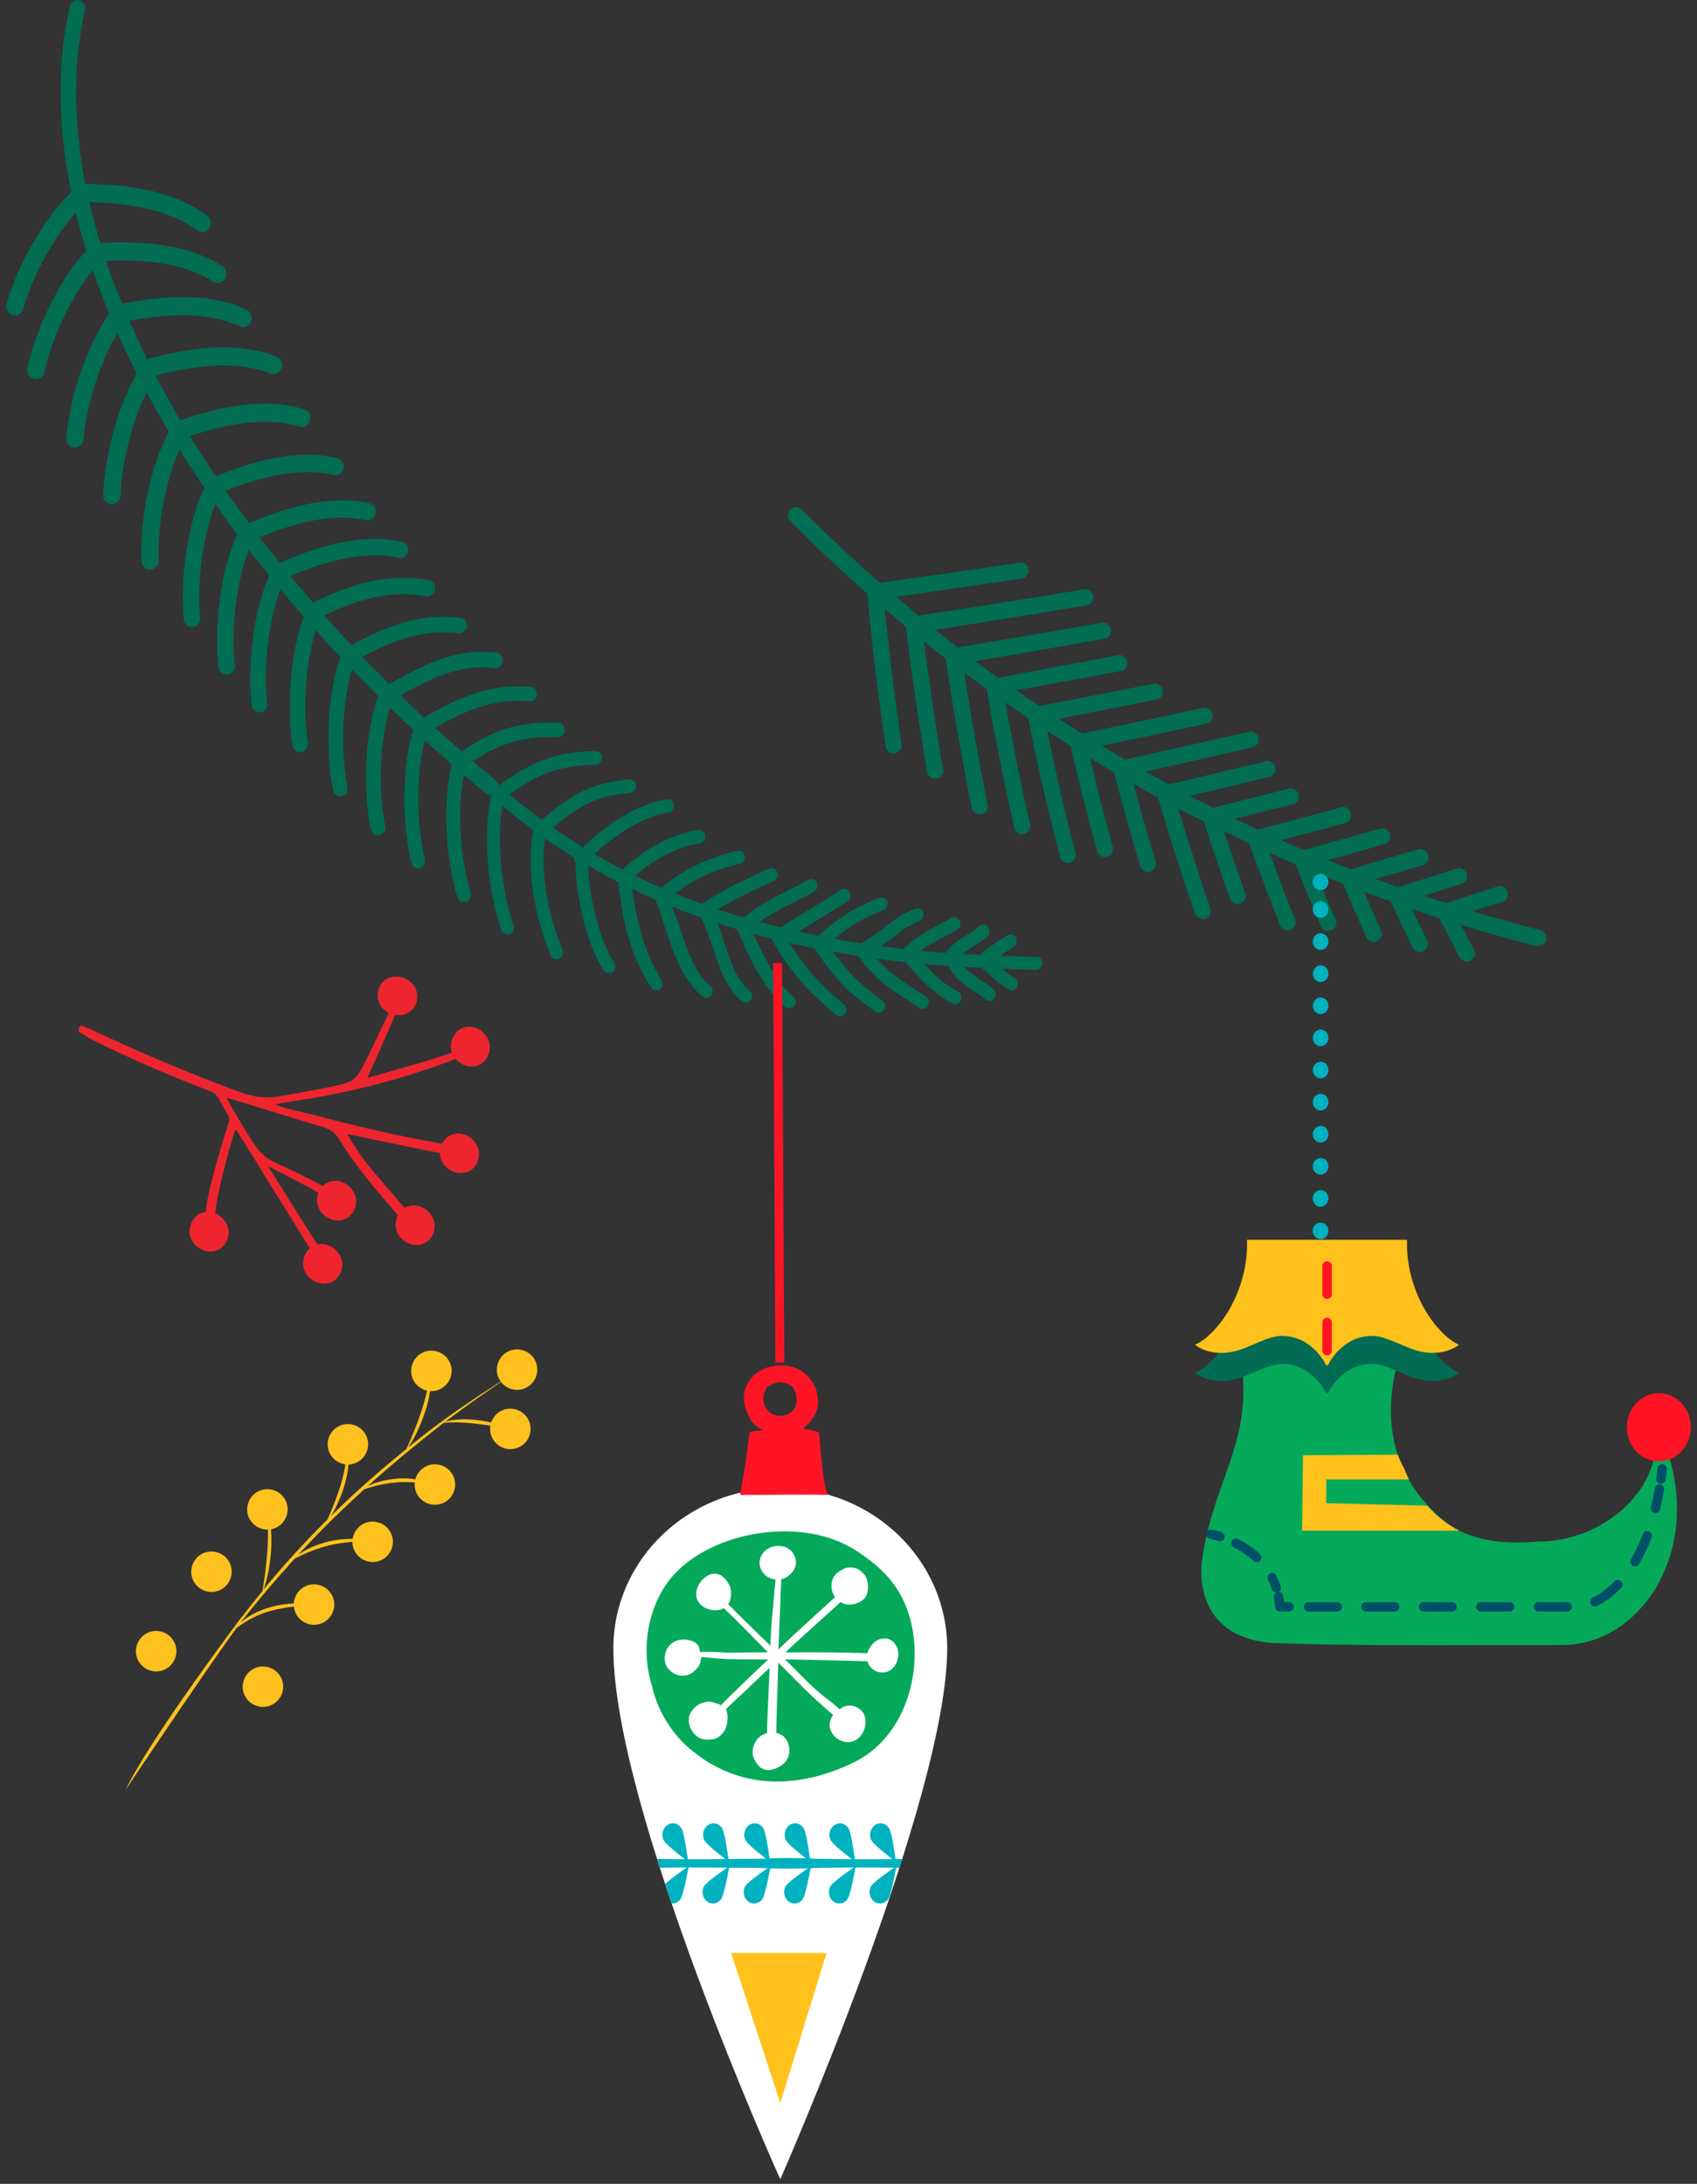
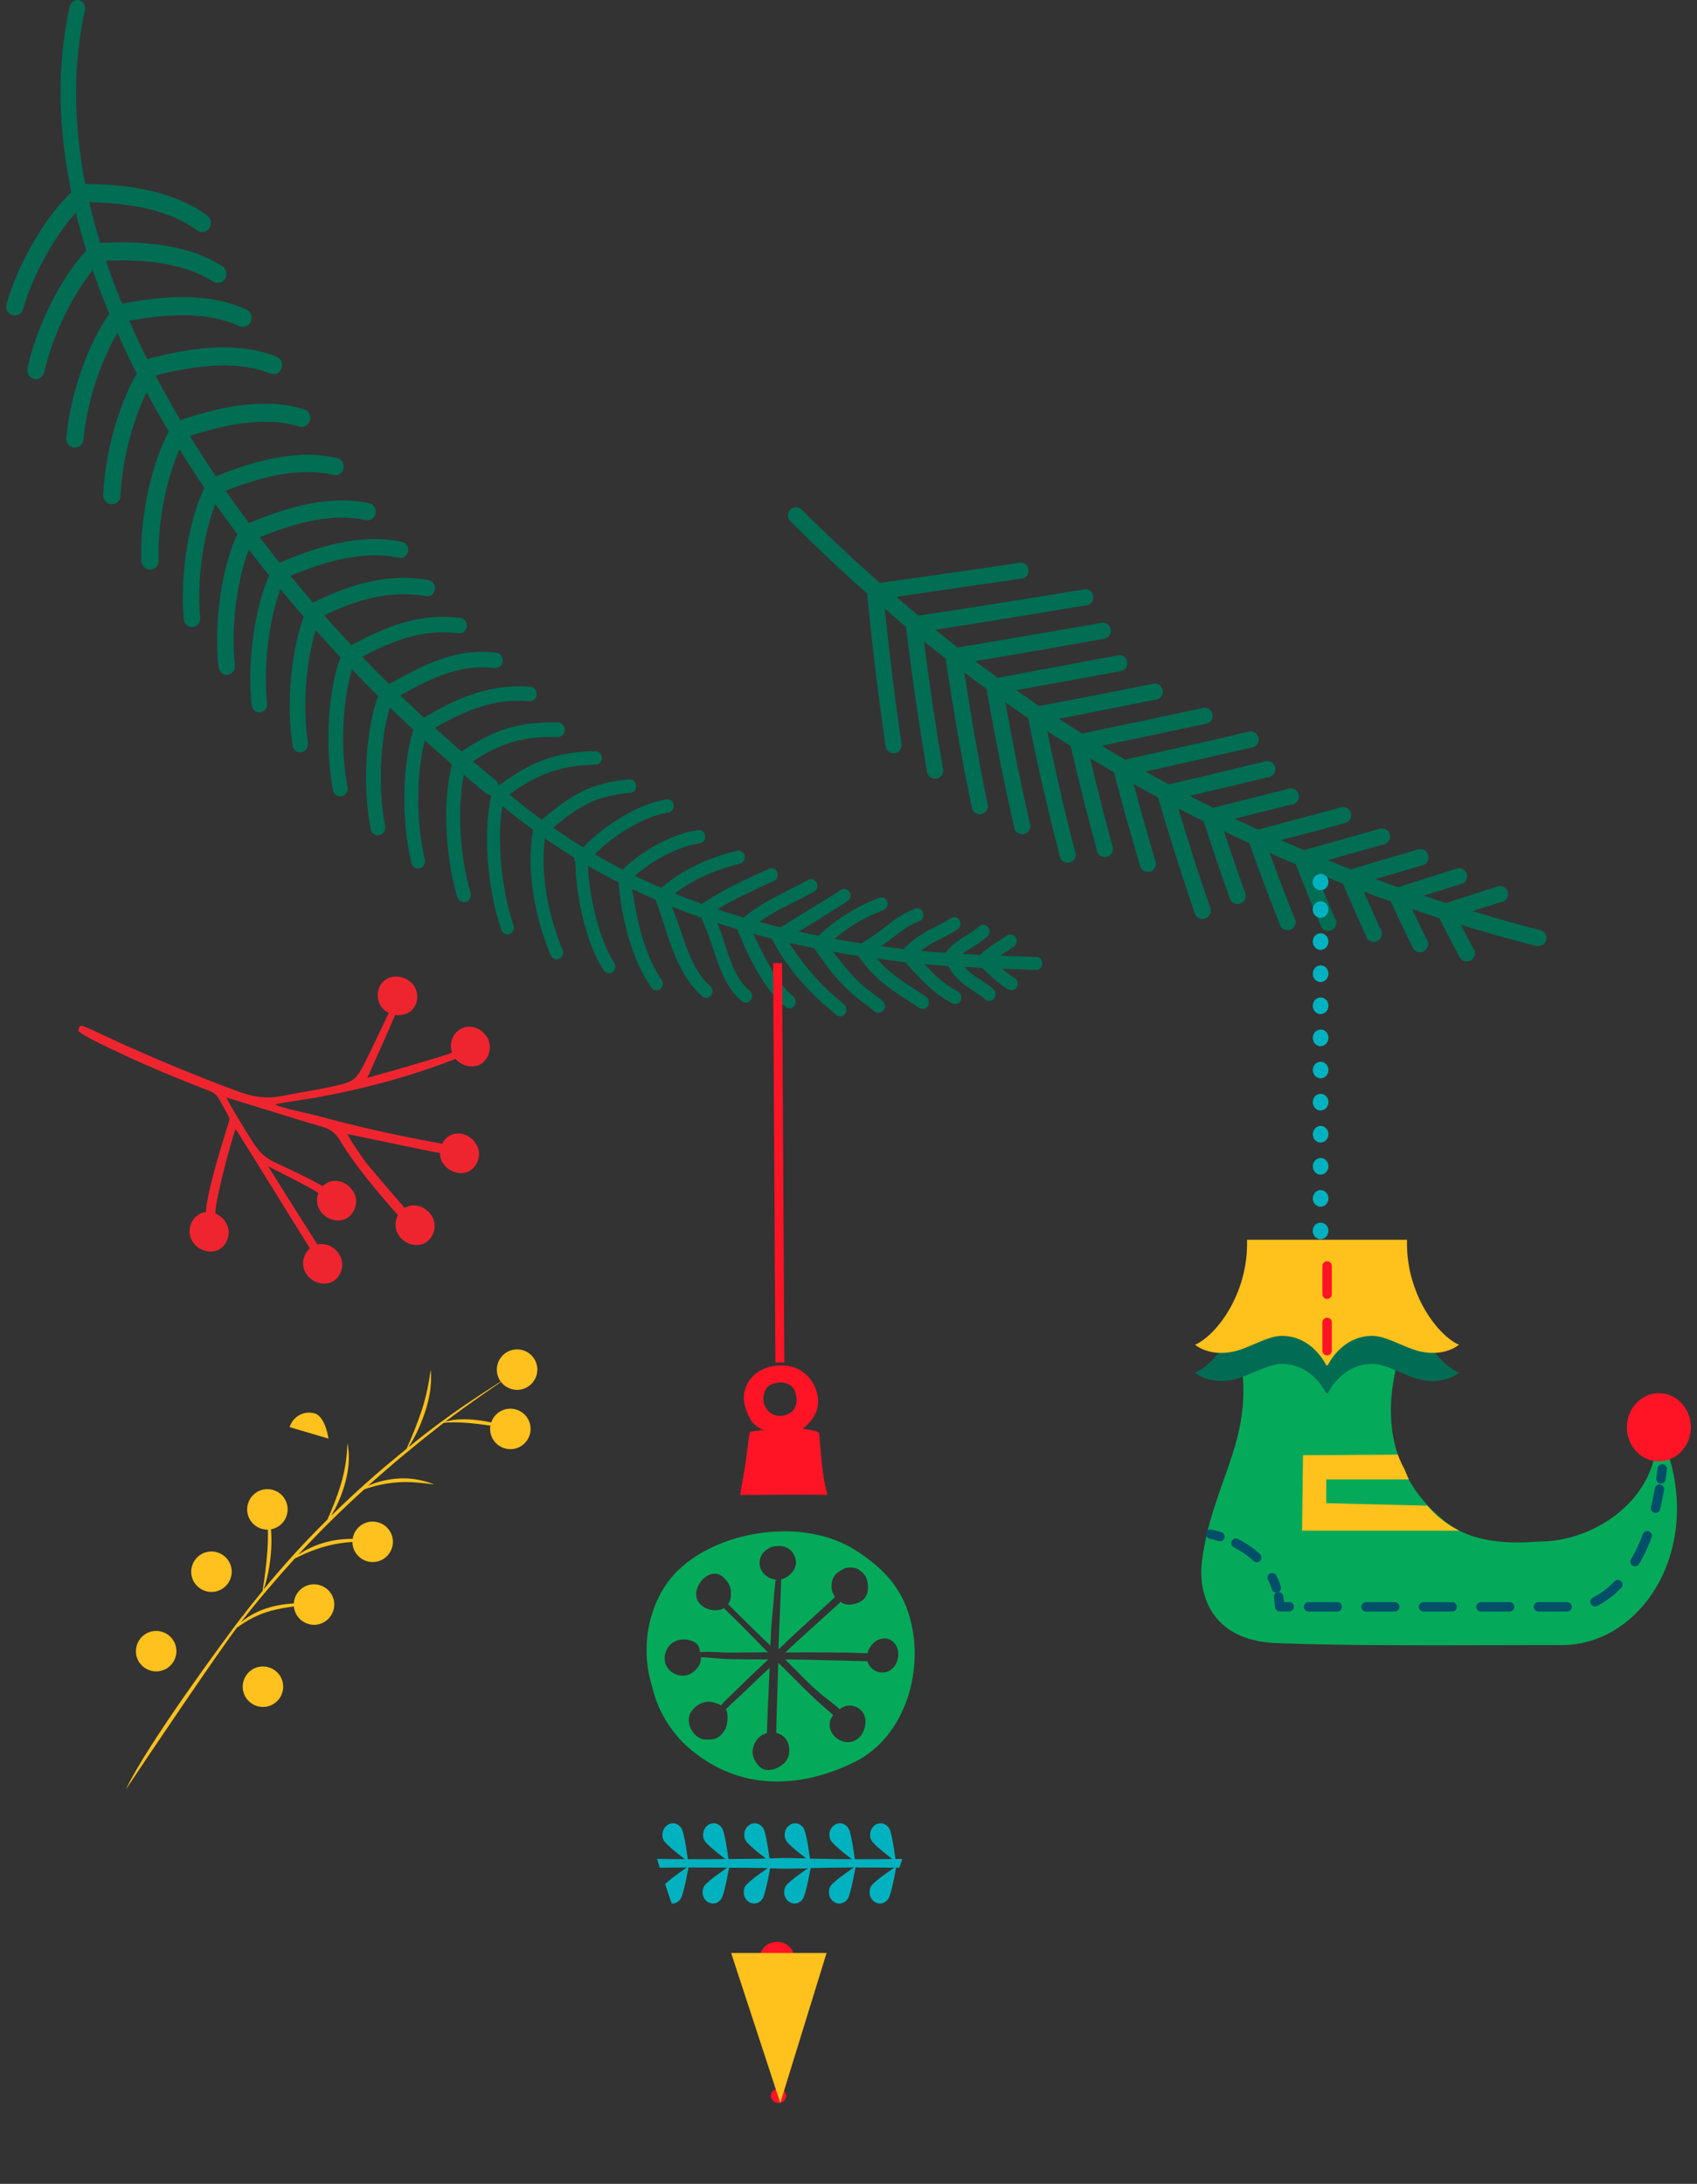
<svg xmlns="http://www.w3.org/2000/svg" viewBox="0 0 202 260">
  <rect x="0" y="0" width="202" height="260" fill="#333333" stroke="none" />
  <clipPath id="a">
    <path clip-rule="evenodd" d="m92.88 177.15c-10.98 0-19.87 8.55-19.87 19.1 0 19.19 19.87 63.2 19.87 63.2s19.87-45.1 19.87-63.2c0-10.55-8.9-19.1-19.87-19.1" />
  </clipPath>
  <g fill-rule="evenodd">
    <path d="m123.34 113.89c.42.02.74.38.73.82 0 .18-.07.35-.17.48-.15.18-.37.3-.61.29-.89-.03-1.78-.06-2.67-.1-.44-.01-.89-.03-1.33-.05.48.42.97.81 1.45 1.07.37.2.52.67.33 1.06-.03.05-.06.1-.09.15-.22.28-.6.37-.92.2-.88-.46-1.66-1.19-2.42-1.89-.22-.21-.45-.41-.67-.61-.03-.02-.04-.06-.07-.09-.7-.03-1.39-.06-2.1-.1.56.64 1.22 1.08 1.91 1.53.51.33 1.04.68 1.54 1.11.32.28.36.78.09 1.12-.27.33-.74.38-1.06.1-.42-.37-.88-.66-1.37-.98-1.04-.67-2.2-1.44-3.03-2.99-.95-.06-1.89-.14-2.84-.23 1.42 1.52 2.36 2.38 3.99 3.27.37.2.52.68.33 1.07-.03.05-.06.1-.09.14-.22.28-.6.37-.93.19-2.24-1.22-3.4-2.49-5.5-4.79-.03-.04-.06-.07-.08-.11-1.14-.13-2.27-.27-3.39-.42 1.36 1.57 2.79 2.51 4.28 3.49.52.34 1.05.68 1.58 1.05.35.24.44.74.21 1.1-.02.03-.03.05-.05.07-.24.3-.67.37-1 .15-.52-.36-1.03-.69-1.54-1.02-1.88-1.22-3.83-2.49-5.63-5.09-.01-.02-.02-.04-.03-.06-1.03-.16-2.04-.33-3.04-.51 1.52 1.9 2.54 3.3 4.26 4.59.51.38 1.05.79 1.64 1.25.33.26.4.76.15 1.11 0 .01-.02.02-.03.03-.26.32-.71.38-1.03.13-.58-.45-1.12-.85-1.62-1.23-2.2-1.65-3.49-3.25-5.6-6.3-1.01-.2-2.01-.42-3-.64 1.37 2.12 3.35 4.59 5.32 6.27.42.36.84.71 1.25 1.08.32.28.36.78.1 1.12-.27.34-.74.38-1.06.1-.41-.36-.83-.72-1.24-1.07-2.35-2-4.88-4.93-6.41-7.97v-.02c-.75-.19-1.49-.39-2.22-.59 1.23 2.54 2.74 5.84 4.77 7.46.33.27.4.76.15 1.11 0 .01-.02.02-.02.03-.26.32-.71.38-1.04.12-2.54-2.02-4.53-6.14-5.76-9.26-.8-.24-1.59-.48-2.37-.74.03.06.05.12.08.19 1.08 2.66 1.6 6.1 3.78 7.87.33.27.39.77.13 1.11 0 0-.01.02-.02.02-.26.33-.72.38-1.04.12-2.49-2.02-3.08-5.65-4.24-8.5-.18-.45-.37-.91-.56-1.35-.01-.03-.01-.06-.02-.09-1.19-.42-2.37-.86-3.52-1.33 1.41 3.43 2.06 7.26 4.57 9.48.32.28.36.78.09 1.11s-.75.38-1.06.1c-3.34-2.96-4.18-8.03-5.54-11.44 0-.02 0-.04-.01-.07-.95-.41-1.88-.83-2.79-1.27.49 3.09 1.24 7.45 3.52 10.82.21.3.18.7-.04.97-.04.05-.09.1-.15.14-.34.25-.81.17-1.05-.19-2.67-3.96-3.55-8.87-3.91-12.54-1.23-.63-2.43-1.28-3.61-1.96.08 3.69 1.47 9.13 3.11 11.53.21.3.18.7-.03.97-.04.05-.08.1-.14.14-.34.25-.81.17-1.06-.18-2.23-3.27-3.38-9.44-3.39-12.88-.09-.16-.13-.35-.1-.53-1.2-.74-2.37-1.51-3.52-2.31-.54 3.84.23 8.76 2.09 13.25.17.41 0 .89-.4 1.07-.39.18-.85-.01-1.02-.42-2.02-4.9-2.83-10.31-2.15-14.49 0-.05.03-.09.05-.14-.03-.11-.03-.21-.02-.32-1.23-.9-2.44-1.83-3.61-2.81-.68 3.99-.15 9.92 1.32 14.21.14.42-.07.89-.46 1.04-.4.15-.85-.07-.99-.49-1.68-4.89-2.19-11.55-1.23-15.85 0-.03.02-.05.03-.08-.06-.06-.13-.11-.19-.17-.16-.02-.31-.07-.45-.18-.88-.72-1.76-1.45-2.63-2.2-.79 3.95-.48 9.78.81 14.06.14.45-.1.94-.54 1.08-.43.14-.9-.11-1.04-.57-1.48-4.92-1.75-11.54-.65-15.81-1.08-.94-2.15-1.89-3.22-2.86-1.03 3.89-1.05 9.8 0 14.18.11.46-.16.93-.6 1.05s-.89-.17-1-.63c-1.21-5.02-1.1-11.66.24-15.85-.94-.88-1.87-1.77-2.8-2.66-1.18 3.83-1.43 9.71-.56 14.11.09.5-.21.98-.68 1.09-.47.1-.94-.22-1.04-.71-1-5.07-.63-11.72.88-15.86-1.05-1.04-2.09-2.09-3.11-3.16-1.16 3.83-1.4 9.65-.53 14.02.1.49-.2.98-.68 1.08s-.94-.22-1.04-.71c-1-5.07-.63-11.71.87-15.84-.99-1.06-1.97-2.13-2.94-3.22-1.17 3.76-1.58 9.21-.93 13.4.08.53-.26 1.03-.77 1.12s-.98-.27-1.06-.8c-.76-4.91-.19-11.22 1.34-15.32-.94-1.08-1.86-2.18-2.78-3.28-1.39 3.71-2.06 9.27-1.58 13.58.06.53-.3 1.01-.81 1.08-.51.06-.97-.32-1.03-.85-.56-5.03.31-11.43 2.08-15.45-.82-1.02-1.63-2.04-2.42-3.08-1.44 3.7-2.15 9.38-1.66 13.76.06.56-.32 1.07-.86 1.14-.53.07-1.02-.34-1.09-.9-.58-5.19.36-11.83 2.23-15.83-.89-1.19-1.76-2.39-2.6-3.6-1.45 3.67-2.22 9.22-1.81 13.53.06.56-.34 1.07-.88 1.12-.54.06-1.02-.36-1.07-.92-.49-5.14.54-11.69 2.45-15.66-1.02-1.51-2.01-3.03-2.96-4.56-1.61 3.57-2.65 8.94-2.48 13.19.02.59-.42 1.1-.99 1.12s-1.05-.44-1.07-1.04c-.2-5.12 1.17-11.53 3.26-15.4-.92-1.55-1.8-3.1-2.64-4.67-1.69 3.43-2.96 8.3-3.1 12.29-.02.6-.5 1.06-1.07 1.04s-1.02-.52-.99-1.12c.17-4.85 1.81-10.7 3.99-14.45-.82-1.6-1.58-3.21-2.29-4.83-2.02 3.33-3.69 8.47-4.05 12.67-.05.59-.55 1.03-1.12.98s-.99-.58-.93-1.17c.44-5.08 2.58-11.2 5.12-14.76-.72-1.73-1.37-3.46-1.97-5.2-2.46 3-4.84 7.95-5.76 12.14-.13.58-.68.95-1.23.81-.56-.13-.9-.71-.78-1.29 1.09-5.02 4.02-10.83 7.01-13.99-.47-1.5-.9-3.01-1.26-4.5-2.57 2.85-5.13 7.47-6.27 11.46-.16.57-.74.9-1.28.73-.55-.17-.86-.77-.69-1.34 1.38-4.84 4.58-10.32 7.71-13.3-1.57-7.58-1.76-15.04-.19-22.12.05-.22.16-.4.32-.53.21-.18.51-.27.8-.2.5.12.81.65.69 1.17-1.47 6.62-1.35 13.59.04 20.69 4.23.06 10.2.56 14.52 3.78.46.35.57 1.02.24 1.51-.33.48-.97.6-1.44.26-3.69-2.75-8.94-3.28-12.84-3.37.37 1.61.8 3.23 1.3 4.85 4.21-.21 10.09-.09 14.53 2.77.48.31.63.98.34 1.49-.3.51-.94.67-1.42.35-3.77-2.44-8.9-2.64-12.77-2.48.57 1.7 1.22 3.4 1.92 5.1 4.15-.81 10.02-1.52 14.81.71.52.24.76.88.52 1.43-.23.55-.84.79-1.36.55-4.09-1.91-9.28-1.36-13.11-.65.67 1.54 1.38 3.07 2.14 4.59.05-.02.09-.06.15-.08 4.47-1.16 10.24-2.24 15.24-.24.53.21.8.84.6 1.39-.21.56-.8.84-1.33.62-4.36-1.74-9.76-.76-13.59.21-.01.03-.02.07-.04.1.92 1.75 1.89 3.5 2.91 5.24 4.01-1.36 9.72-2.86 14.73-1.3.55.17.86.77.7 1.34-.17.57-.74.9-1.28.73-4.27-1.33-9.3-.1-13.01 1.12.99 1.61 2.02 3.21 3.09 4.79 3.91-1.59 9.44-3.38 14.46-2.15.53.13.86.68.73 1.23-.12.55-.65.89-1.18.77-4.31-1.05-9.21.44-12.84 1.88.9 1.3 1.83 2.58 2.78 3.85 3.88-1.65 9.32-3.49 14.31-2.37.53.12.87.66.75 1.22-.11.56-.63.91-1.16.79-4.26-.96-9.05.56-12.64 2.05.78 1.02 1.57 2.02 2.37 3.03 3.89-1.68 9.47-3.64 14.57-2.49.5.11.82.63.72 1.15-.11.53-.6.86-1.1.75-4.37-.98-9.28.63-12.9 2.15.88 1.07 1.78 2.13 2.69 3.18 3.84-1.88 8.46-3.62 13.75-2.68.51.09.85.59.76 1.12-.08.53-.56.89-1.07.8-4.56-.81-8.65.63-12.12 2.28 1.06 1.2 2.15 2.38 3.25 3.55 3.82-2.07 7.99-3.9 12.97-3.25.48.06.82.52.76 1.03-.06.5-.5.86-.98.8-4.3-.56-8.02.98-11.47 2.8 1.05 1.1 2.13 2.18 3.2 3.25 4.07-2.25 7.93-4.36 12.77-3.73.48.06.82.52.76 1.03-.06.5-.5.86-.98.8-4.1-.54-7.58 1.24-11.2 3.24.92.9 1.86 1.79 2.8 2.66 3.51-2.09 7.65-4.11 12.68-3.68.45.04.79.45.76.93-.04.48-.44.83-.89.79-4.01-.34-7.36.94-11.23 3.17 1.04.95 2.1 1.89 3.16 2.81 3.57-2.39 6.47-3.57 11.48-3.45.46.01.82.41.81.89s-.39.85-.84.84c-4.37-.11-7.02.89-10.1 2.89.91.77 1.83 1.54 2.74 2.29.17.14.26.33.31.52.02.02.04.04.06.05 3.5-2.56 6.48-3.99 11.46-4.07.43 0 .78.35.79.8 0 .44-.33.81-.76.82-4.44.08-7.1 1.27-10.25 3.54 1.25 1.05 2.54 2.05 3.86 3.01 3.29-2.79 5.65-4.4 10.39-4.8.43-.04.8.3.83.74s-.28.84-.71.87c-4.16.35-6.17 1.62-9.17 4.14 1.14.79 2.3 1.57 3.5 2.3h.04s.03.01.05.02c2.47-2.56 6.54-5.2 9.92-5.69.41-.06.79.24.85.68.03.23-.04.45-.17.61-.12.15-.28.25-.47.28-2.9.42-6.51 2.71-8.78 4.96 1.09.63 2.2 1.24 3.34 1.83 2.33-2.34 6.17-4.37 8.99-4.7.41-.05.79.26.83.7.03.22-.04.44-.17.6-.12.15-.29.25-.49.28-2.33.28-5.57 1.94-7.69 3.86 1.03.5 2.07.98 3.14 1.43 3.03-2.69 6.92-3.92 9.02-4.42.41-.1.81.17.9.59.05.25-.01.5-.15.68-.1.13-.25.22-.41.27-1.81.43-5.06 1.45-7.74 3.56 1.05.43 2.12.83 3.2 1.23 2.44-1.65 4.99-2.82 7.7-4.06l.28-.13c.38-.17.83.01.99.41.12.28.07.6-.11.82-.07.09-.17.17-.28.22l-.28.13c-2.25 1.03-4.4 2.01-6.43 3.26 1.02.34 2.07.67 3.12.98 1.61-1.38 3.41-2.3 5.16-3.18.82-.41 1.66-.84 2.48-1.31.37-.21.83-.07 1.03.31.15.3.11.65-.08.89-.06.07-.13.14-.21.18-.85.49-1.71.93-2.55 1.35-1.4.7-2.74 1.38-3.97 2.27.83.23 1.68.45 2.53.66 1.11-.71 2.24-1.42 3.35-2.09 1.27-.77 2.57-1.56 3.8-2.38.35-.23.82-.12 1.04.25.18.3.15.68-.06.93-.05.06-.11.12-.17.16-1.25.83-2.57 1.63-3.84 2.41-.66.4-1.32.81-1.98 1.22.77.17 1.56.34 2.35.5 2.27-2.14 4.69-3.54 7.23-4.54.39-.15.83.05.97.46.1.28.04.57-.13.78-.08.1-.19.18-.32.23-2.06.81-3.83 1.72-5.85 3.43 1.07.19 2.15.38 3.24.54l.06-.06c1.01-.58 1.9-1.25 2.84-1.96 1.32-1 1.73-1.38 3.43-2.1.39-.16.83.03.98.44.11.28.05.59-.12.8-.08.1-.18.18-.3.23-1.53.65-1.8.92-3.1 1.91-.47.36-.96.72-1.46 1.07.89.12 1.78.24 2.69.34 1.25-1.38 2.75-2.15 4.22-2.89.73-.37.72-.37 1.38-.79.36-.23.82-.12 1.04.26.18.3.14.67-.06.92-.05.06-.11.12-.19.17-.72.46-.78.49-1.52.86-1.01.51-1.98 1.01-2.84 1.68.16.01.31.03.46.05.83.08 1.65.14 2.48.2.69-.97 1.59-1.53 2.47-2.08.55-.34 1.07-.66 1.52-1.07.31-.29.79-.26 1.07.08.24.3.24.73.01 1.03-.03.03-.05.06-.09.09-.55.5-1.15.88-1.74 1.24-.44.27-.86.53-1.24.84.73.04 1.46.08 2.19.11.04-.08.09-.16.16-.22.61-.57 1.27-.98 1.91-1.39.36-.23.7-.45 1.03-.68.34-.25.81-.17 1.05.19.2.3.18.69-.04.96-.04.05-.09.1-.15.14-.36.27-.74.51-1.11.74-.18.12-.36.23-.54.35.58.02 1.16.05 1.73.06.89.03 1.78.06 2.68.1" fill="#016d53" />
    <path d="m28.83 192.47c.78-1.04 1.59-2.05 2.42-3.06.26-1.59.47-3.2.58-4.81.12-1.74.05-3.45-.05-5.19.51 1.77.62 3.63.47 5.46-.12 1.46-.38 2.96-.87 4.36 2.38-2.9 4.92-5.68 7.6-8.33.59-1.35 1.15-2.72 1.58-4.14.5-1.63.73-3.23.8-4.93.34 1.68.13 3.35-.35 4.98-.37 1.25-.9 2.53-1.6 3.66 1.69-1.66 3.43-3.27 5.21-4.82 1.24-1.08 2.5-2.13 3.78-3.17.65-1.48 1.27-2.98 1.78-4.52.53-1.61.86-3.21 1.09-4.89.16 1.74-.14 3.46-.7 5.11-.48 1.42-1.12 2.88-1.97 4.13 1.61-1.3 3.24-2.56 4.92-3.76 2.46-1.76 5-3.39 7.55-5.01-2.72 1.86-5.44 3.71-8.06 5.72 1.23-.36 2.61-.33 3.86-.18 1.32.16 2.65.46 3.87 1-2.62-.35-5.26-.92-7.91-.69-.09.07-.17.13-.26.19-3.01 2.35-5.95 4.78-8.78 7.33 1.02-.49 2.19-.75 3.28-.86 1.58-.16 3.16.1 4.63.68-1.51-.18-2.98-.38-4.51-.24-1.3.11-2.6.38-3.83.82-2.72 2.47-5.35 5.05-7.84 7.76 0 0 0 0-.02.02 2.52-1.7 5.87-2.3 8.8-1.58-1.73 0-3.41.06-5.1.47-1.44.35-2.78.9-4.1 1.56-2.25 2.47-4.41 5-6.45 7.63 2.4-2.06 5.83-2.53 8.93-2.2-1.76.2-3.52.32-5.24.78-1.55.41-2.88 1.11-4.15 2.04-2.03 2.65-11.05 15.98-13.21 19.26 2.51-5.33 11.53-17.55 13.85-20.62z" fill="#fec11d" />
    <path d="m59.24 162.38c-.38 1.28.35 2.61 1.63 2.99 1.27.38 2.61-.35 2.99-1.63s-.35-2.61-1.63-2.99-2.61.35-2.99 1.63" fill="#fec11d" />
    <path d="m58.44 169.44c-.38 1.28.35 2.61 1.63 2.99 1.27.38 2.61-.35 2.99-1.63s-.35-2.61-1.63-2.99-2.61.35-2.99 1.63" fill="#fec11d" />
-     <path d="m49.46 176.06c-.38 1.28.35 2.61 1.63 2.99 1.27.38 2.61-.35 2.99-1.63s-.35-2.61-1.63-2.99-2.61.35-2.99 1.63" fill="#fec11d" />
-     <path d="m39.1 171.27c-.38 1.28.35 2.61 1.63 2.99 1.27.38 2.61-.35 2.99-1.63s-.35-2.61-1.63-2.99-2.61.35-2.99 1.63" fill="#fec11d" />
+     <path d="m39.1 171.27s-.35-2.61-1.63-2.99-2.61.35-2.99 1.63" fill="#fec11d" />
    <path d="m42.05 182.88c-.38 1.28.35 2.61 1.63 2.99 1.27.38 2.61-.35 2.99-1.63s-.35-2.61-1.63-2.99-2.61.35-2.99 1.63" fill="#fec11d" />
    <path d="m29.52 179.02c-.38 1.28.35 2.61 1.63 2.99 1.27.38 2.61-.35 2.99-1.63s-.35-2.61-1.63-2.99-2.61.35-2.99 1.63" fill="#fec11d" />
    <path d="m35.07 190.35c-.38 1.28.35 2.61 1.63 2.99 1.27.38 2.61-.35 2.99-1.63s-.35-2.61-1.63-2.99-2.61.35-2.99 1.63" fill="#fec11d" />
-     <path d="m49.04 162.53c-.38 1.28.35 2.61 1.63 2.99 1.27.38 2.61-.35 2.99-1.63s-.35-2.61-1.63-2.99-2.61.35-2.99 1.63" fill="#fec11d" />
    <path d="m22.86 186.44c-.38 1.28.35 2.61 1.63 2.99 1.27.38 2.61-.35 2.99-1.63s-.35-2.61-1.63-2.99-2.61.35-2.99 1.63" fill="#fec11d" />
    <path d="m16.28 195.9c-.38 1.28.35 2.61 1.63 2.99 1.27.38 2.61-.35 2.99-1.63s-.35-2.61-1.63-2.99-2.61.35-2.99 1.63" fill="#fec11d" />
    <path d="m28.99 200.13c-.38 1.28.35 2.61 1.63 2.99 1.27.38 2.61-.35 2.99-1.63s-.35-2.61-1.63-2.99-2.61.35-2.99 1.63" fill="#fec11d" />
    <path d="m58.19 123.97c.39 1.08-.2 2.45-1.24 2.85-.94.37-2.06.02-2.72-.75-5.48 2.11-10.8 3.54-16.59 4.6-.62.11-4.08.62-4.86.79.19.35 4.23 1.17 4.85 1.34 4.69 1.28 9.44 2.36 14.23 3.22.26.05.51.1.76.15.25-.5.67-.91 1.2-1.1 1.2-.43 2.6.3 3.08 1.6.39 1.08-.2 2.45-1.24 2.85-1.19.46-2.67-.22-3.15-1.46-.1-.26-.14-.52-.14-.79-.66-.12-1.32-.24-1.98-.38-2.87-.59-5.74-1.19-9.05-1.88.33.56.45.8.59 1.01.61.89 1.16 1.81 1.84 2.64 1.44 1.74 2.93 3.44 4.4 5.15.12-.07.24-.13.37-.18 1.2-.43 2.6.3 3.08 1.6.39 1.08-.2 2.45-1.24 2.85-1.19.46-2.67-.22-3.15-1.46-.25-.65-.17-1.36.14-1.95-2.5-2.85-4.98-5.73-6.96-8.98-.52-.86-1.19-1.31-2.15-1.58-3.1-.87-10.75-3.32-11.3-3.43.14.44 2.33 4.06 3.35 5.62.9 1.29 1.61 1.73 2.85 2.3 1.82.83 3.28 1.53 5.04 2.48.07.04.14.09.21.14.22-.22.48-.4.78-.51 1.2-.43 2.6.3 3.08 1.6.39 1.08-.2 2.45-1.24 2.85-1.19.46-2.67-.22-3.15-1.46-.21-.55-.18-1.15.02-1.68-.47-.27-1-.59-1.14-.67-1.32-.71-4.85-2.51-4.85-2.51s3.96 6.34 5.47 8.69c.12.18.26.39.39.63 1.14-.27 2.41.44 2.85 1.67.39 1.08-.2 2.45-1.24 2.85-1.19.46-2.67-.22-3.15-1.46-.35-.92-.05-1.99.66-2.6-.03-.04-.06-.09-.09-.14-2.58-4.12-8.4-13.6-8.75-14.04-.26.43-1.97 6.64-2.34 9.2-.04.26-.04.54-.09.82.65.26 1.22.82 1.48 1.55.39 1.08-.2 2.45-1.24 2.85-1.19.46-2.67-.22-3.15-1.46-.45-1.17.17-2.58 1.31-2.99.16-.06.32-.09.49-.11.02-.26.05-.53.08-.79.33-2.55 2.18-8.47 2.68-10.02.06-.2.04-.42-.06-.6-.38-.68-.75-1.34-1.11-2-.25-.46-.6-.79-1.09-.98-.47-.18-.93-.37-1.4-.55-4.26-1.66-8.46-3.49-12.55-5.54-.57-.29-1.12-.62-1.64-.98-.09-.06-.05-.38 0-.55.03-.09.25-.2.35-.17.4.14.79.31 1.18.49 5.76 2.72 11.61 5.2 17.59 7.4 1.67.62 3.29.82 5.02.47 1.82-.37 3.66-.63 5.48-1.02 3.24-.68 3.26-.69 4.73-3.63.64-1.28 1.88-3.95 2.51-5.23-.28-.14-.54-.33-.75-.57-.83-.94-.74-2.47.19-3.26.97-.82 2.54-.63 3.44.43.74.88.66 2.36-.18 3.1-.53.47-1.25.64-1.94.53-.82 1.97-3.31 7.49-3.31 7.49s6.83-1.89 9.54-2.8c.11-.04.31-.11.54-.2-.43-1.17.18-2.55 1.32-2.96 1.2-.43 2.6.3 3.08 1.6" fill="#ee252f" />
    <path d="m183.6 112.53c.22-.14.38-.35.45-.61.13-.52-.19-1.06-.72-1.19-2.39-.6-4.9-1.31-7.9-2.21l-.16-.05 3.76-1.19c.39-.23.57-.69.43-1.13s-.56-.72-1.01-.68c-2.52.82-4.47 1.45-6.31 2.03h-.02l-.48-.15c-.67-.22-1.35-.44-2.02-.67l-.15-.05 4.69-1.46c.4-.23.58-.7.44-1.14s-.58-.73-1.03-.68c-2.07.66-4.35 1.38-7.15 2.27h-.04c-.94-.34-1.77-.64-2.53-.92l-.14-.05.15-.04 3-.87c.83-.24 1.66-.49 2.5-.73.52-.16.81-.72.64-1.23-.16-.52-.72-.81-1.23-.65-1.97.59-4 1.18-5.95 1.76l-2.03.6h-.02c-.2-.09-.41-.17-.61-.24-.65-.25-1.32-.51-1.97-.79l-.14-.06.14-.04c2.02-.56 4.06-1.13 6.04-1.69l.34-.1c.3-.03.56-.18.73-.42s.22-.54.14-.82-.28-.51-.55-.63-.57-.11-.84.02c-2.67.76-5.55 1.57-8.8 2.48h-.04c-.25-.11-.51-.22-.76-.32-.61-.26-1.23-.52-1.85-.8l-.13-.06.14-.04c2.39-.61 4.87-1.24 7.29-1.95.31-.02.58-.16.75-.4.18-.24.23-.55.15-.83s-.28-.52-.55-.64-.59-.11-.84.03c-3.24.86-6.54 1.74-9.64 2.57h-.04c-.37-.17-.73-.34-1.1-.51-.5-.23-1.02-.47-1.54-.72l-.13-.06.14-.03c1.09-.27 2.18-.55 3.27-.82s2.19-.55 3.28-.82c.3 0 .58-.15.76-.39.18-.23.24-.55.17-.83-.08-.29-.28-.53-.55-.65-.27-.13-.58-.12-.85.02l-8.77 2.22h-.02c-.36-.19-.72-.38-1.08-.56-.51-.26-1.05-.53-1.57-.8l-.12-.06.13-.03c2.93-.69 6.05-1.43 9.09-2.17.31 0 .59-.15.77-.38s.25-.55.18-.83-.27-.53-.53-.65c-.27-.13-.58-.13-.85 0-1.04.25-2.07.5-3.11.75-2.67.65-5.42 1.32-8.15 1.93h-.04c-.35-.19-.7-.38-1.05-.57-.53-.29-1.07-.58-1.61-.88l-.11-.06.13-.03c4.78-1.07 8.97-2.01 12.8-2.9.41-.2.64-.66.53-1.11s-.5-.76-.96-.76c-4.35 1.04-8.68 1.99-12.86 2.91l-2.07.46-.67-.39c-.65-.39-1.33-.78-1.99-1.18l-.11-.07.13-.03c3.92-.81 7.97-1.68 11.88-2.51l.61-.13c.43-.18.67-.65.56-1.1-.1-.46-.51-.78-.98-.77-4.93 1.07-9.82 2.1-14.52 3.07h-.04c-.29-.19-.58-.37-.88-.56-.57-.36-1.17-.74-1.75-1.12l-.1-.07.12-.02c3.84-.75 7.77-1.53 11.68-2.31.41-.19.64-.63.55-1.08s-.49-.78-.95-.79c-4.67.94-9.29 1.84-13.74 2.67h-.04c-.86-.59-1.73-1.19-2.6-1.8l-.1-.07.12-.02c4.21-.76 8.34-1.52 12.53-2.3.4-.19.63-.63.55-1.08-.09-.45-.46-.77-.92-.79l-1.44.27c-4.49.85-8.74 1.65-13.01 2.44h-.04c-.77-.56-1.59-1.17-2.58-1.91l-.09-.07.12-.02c4.83-.8 9.74-1.66 15.01-2.61.3 0 .59-.12.78-.34s.27-.52.22-.81-.23-.54-.49-.69c-.26-.14-.56-.16-.84-.05-5.41.95-10.93 1.9-16.87 2.89h-.04c-.91-.71-1.75-1.38-2.55-2.03l-.09-.07.11-.02c6-.93 12.24-1.96 18.08-2.93.42-.16.68-.61.61-1.07-.08-.46-.47-.8-.93-.82-7.09 1.17-13.59 2.2-19.86 3.15h-.04c-.73-.61-1.45-1.24-2.16-1.85l-.45-.39.11-.02c2.24-.31 4.47-.64 6.82-.99 2.64-.39 5.38-.79 8.18-1.18.42-.16.68-.6.62-1.05-.07-.46-.44-.81-.91-.84-5.66.85-11.15 1.64-16.75 2.42h-.04c-3.22-2.84-6.39-5.81-9.42-8.84-.38-.26-.9-.21-1.23.12-.34.33-.39.85-.13 1.24 3 3.02 6.11 5.97 9.26 8.74h.01v.03c.61 6.33 1.36 12.51 2.23 18.36.17.44.61.7 1.06.63.46-.07.81-.45.83-.92-.77-5.18-1.44-10.61-2.01-16.15v-.13l.08.08c.26.22.51.44.77.66.53.46 1.08.93 1.64 1.39h.02v.03c.71 5.87 1.55 11.61 2.48 17.07 0 .3.11.58.34.77.22.2.52.28.81.23s.54-.22.69-.48c.14-.25.17-.56.06-.83-.83-4.81-1.58-9.83-2.22-14.92l-.02-.12.1.08.75.6c.56.45 1.14.92 1.72 1.36h.02v.03c.91 6.23 1.97 12.26 3.15 17.92.17.43.64.67 1.09.58.46-.09.79-.5.79-.97-1.04-5.09-1.98-10.4-2.79-15.77l-.02-.12.1.08c.96.73 1.77 1.33 2.53 1.88h.02v.03c.96 5.53 2.05 11.01 3.25 16.29s0 .03 0 .03c0 .29.15.56.38.74s.53.25.82.18.53-.26.66-.52c.13-.27.14-.57.02-.84-1.03-4.49-1.99-9.27-2.88-14.19l-.02-.12.1.07c.76.54 1.59 1.11 2.6 1.8h.02v.03c1.03 5.23 2.32 10.84 3.83 16.67.2.4.67.62 1.11.5s.75-.53.73-.99c-1.15-4.33-2.26-9.09-3.38-14.55l-.02-.12.1.07c.65.43 1.33.86 1.98 1.27.23.15.46.29.69.44h.02v.03c.96 4.15 2 8.28 3.09 12.27s0 .02 0 .02c.02.29.17.56.41.73s.54.22.83.14c.28-.08.51-.28.63-.55s.11-.58-.02-.84c-.8-2.85-1.62-6.09-2.6-10.22l-.03-.12.1.06c.5.29.98.58 1.45.86.43.25.85.51 1.28.76h.02v.03c.96 3.7 2.01 7.46 3.12 11.17v.03c.19.48.7.74 1.2.6.5-.16.77-.69.63-1.19-.81-2.68-1.63-5.58-2.59-9.13l-.03-.12.11.06c.94.53 1.83 1.01 2.76 1.52l.04.02v.02c1.36 4.67 2.83 9.31 4.38 13.8.09.24.27.45.5.56.24.11.51.12.75.03.5-.18.76-.71.6-1.22-1.28-3.68-2.55-7.64-3.78-11.76l-.03-.12.11.06c.69.36 1.4.72 2.09 1.06.26.13.53.26.79.39h.02v.03c.95 2.96 1.98 6 3.07 9.04.06.29.24.53.49.67s.55.16.82.06.48-.31.58-.59.07-.58-.08-.82c-.76-2.13-1.56-4.44-2.43-7.08l-.04-.11.11.05c.96.47 1.94.92 2.88 1.36h.03v.03c1.17 3.3 2.37 6.49 3.57 9.49.04.31.22.57.48.72.25.15.57.18.85.07s.49-.34.58-.62c.09-.29.04-.6-.12-.84-.89-2.11-1.7-4.31-2.48-6.44-.14-.38-.27-.75-.41-1.12l-.04-.12.11.05c.92.43 1.9.86 2.98 1.3h.02v.03c.88 2.28 1.84 4.66 2.87 7.07l.02.04c.06.3.23.54.49.68.26.15.58.16.86.04s.49-.36.56-.66 0-.6-.18-.85c-.69-1.55-1.36-3.2-2.13-5.2l-.04-.11.11.05c.97.41 2.01.82 3.02 1.21h.02v.03c.98 2.28 1.87 4.29 2.72 6.15l.04.09h-.02c.08.25.26.46.5.58.27.13.58.14.84.01.27-.12.47-.36.54-.65s0-.59-.16-.83c-.57-1.24-1.17-2.6-1.91-4.3l-.05-.11.11.04c1.01.39 2.13.79 3.08 1.13h.02v.03c.91 1.97 1.74 3.69 2.51 5.27.07.29.27.52.54.64s.58.12.84-.02c.26-.13.45-.37.52-.66.06-.28 0-.59-.18-.82l-.33-.68c-.44-.9-.89-1.83-1.32-2.75l-.05-.11.11.04c1.11.38 2.2.74 3.13 1.05h.02v.02c.33.64.66 1.28.98 1.9.42.83.86 1.69 1.31 2.52l.05.09h-.02c.1.24.29.44.54.54.27.11.58.1.84-.04s.44-.39.5-.68-.02-.58-.21-.81c-.48-.88-.94-1.79-1.38-2.64l-.05-.11.11.03c3.4 1.03 6.19 1.82 8.76 2.46.25.06.52.02.74-.11l.1.04z" fill="#016d53" />
    <path d="m93.09 114.66h-1.06l.27 47.55h1.06z" fill="#ff1426" />
    <path d="m90.48 232.7c.25-1.04 1.35-1.7 2.46-1.47s1.81 1.27 1.56 2.31-1.35 1.7-2.46 1.47-1.81-1.27-1.56-2.31" fill="#ff1426" />
    <path d="m90.99 238.36c.13-.81.93-1.37 1.8-1.25.86.12 1.45.88 1.32 1.69s-.93 1.37-1.8 1.25c-.86-.12-1.45-.88-1.32-1.69" fill="#ff1426" />
    <path d="m91.39 244.07c0-.63.53-1.15 1.2-1.15s1.22.5 1.23 1.13c0 .63-.53 1.15-1.2 1.16-.67 0-1.22-.5-1.23-1.13" fill="#ff1426" />
    <path d="m92.66 248.67c.5 0 .91.37.92.84 0 .47-.4.86-.9.86s-.91-.37-.92-.84c0-.47.4-.86.9-.86" fill="#ff1426" />
-     <path d="m92.88 177.15c-10.98 0-19.87 8.55-19.87 19.1 0 19.19 19.87 63.2 19.87 63.2s19.87-45.1 19.87-63.2c0-10.55-8.9-19.1-19.87-19.1" fill="#fff" />
    <path d="m103.31 197.78c-3.29-.07-6.57-.19-9.86-.22 1.46 1.42 2.84 2.96 4.42 4.25.64.52 1.42 1.06 2.06 1.68.05-.03.09-.05.14-.07.08-.08.18-.15.32-.2.29-.13.6-.19.92-.16.69.07 1.38.53 1.6 1.21.45 1.36-.47 3.22-2.08 3.14-1.37-.07-2.56-1.52-1.88-2.87.06-.12.14-.24.22-.36-.83-.75-1.69-1.46-2.5-2.24-1.27-1.21-2.49-2.48-3.75-3.71l-.28-.28c-.06 1.94-.12 3.88-.18 5.82-.03.85-.05 1.69-.06 2.54.55.12 1.03.45 1.31 1 .42.86.32 2.02-.44 2.67-.55.47-1.38.86-2.15.72-.97-.18-1.41-1.44-1.44-1.52-.34-.96.25-2.25 1.16-2.68.14-.07.29-.12.45-.16.02-.84.06-1.67.09-2.5.07-1.76.16-3.52.23-5.28-1 .94-2.01 1.88-2.99 2.84-.72.71-1.53 1.37-2.22 2.11.33.46.23 1.89-.12 2.45-.63.99-1.22 1.24-2.41 1.13-1.35-.12-2.35-1.99-1.66-3.18.44-.76 1.16-1.24 2.04-1.31.26-.02.64.04.97.18.21.05.42.14.6.24.19-.21.38-.42.59-.62.71-.68 1.42-1.37 2.12-2.06.95-.94 1.94-1.85 2.92-2.77-1.46 0-2.91-.02-4.37-.04-1.2 0-2.43-.2-3.64-.23.03.84-.42 1.41-1.1 1.88-1.21.84-3.09-.06-3.21-1.53-.12-1.44.96-2.56 2.43-2.46.56.04 1.36.27 1.61.84.07.15.1.3.11.44.03.08.05.16.07.23 1.21-.13 2.54.07 3.7.05 1.45-.02 2.9-.03 4.35-.04-1.74-1.76-3.46-3.55-5.24-5.25-.19.11-.39.19-.62.22-1.29.19-2.84-.62-2.66-2.13.15-1.25 1.62-2.77 2.95-1.98.36.22.68.58.9 1 .16.24.25.56.28.88v.3c0 .22-.02.43-.06.61-.05.24-.15.45-.28.64.3.26.57.55.83.82.57.57 1.15 1.12 1.72 1.69.82.81 1.65 1.61 2.48 2.41.05-1.26.11-2.52.24-3.78.1-.9.17-1.8.24-2.7.04-.46.1-.93.14-1.39-.21-.02-.42-.07-.62-.15-1.23-.51-1.73-1.99-.82-3.07s3-1.11 3.66.33c.68 1.48-.54 2.32-.68 2.44-.25.22-.55.35-.87.42 0 .2-.01.4-.02.61-.05.94-.06 1.88-.11 2.83-.09 1.64-.14 3.28-.2 4.92.08-.08.16-.15.24-.23 1.4-1.4 5.65-5.2 6.51-6.02-.52-.67-.59-1.67-.15-2.41.27-.45.78-.76 1.27-.99.53-.24 1.33-.05 1.43 0 .36.14.94.66 1.11 1.02.35.76.37 1.88-.15 2.52-.43.53-1.34.83-2.08.76-.29-.03-.56-.14-.78-.31-.87.84-5.17 4.62-6.56 6.01 3.26-.03 6.5-.02 9.75.09.08-.34.25-.68.49-.94.31-.42.75-.72 1.24-.78 1.03-.26 1.94.7 1.95 1.77.02 1.09-.67 2.24-1.87 2.25-.87 0-1.56-.53-1.79-1.29m4.86-5.81c-1.09-3.32-3.21-5.45-6.16-7.37-3.23-2.11-7.25-2.63-11.02-2.19-3.66.43-7.57 1.91-10.25 4.51-2.11 2.05-3.29 4.89-3.64 7.78-.24 2.01-.05 4.11.57 6.06.62 2.77 2.25 5.48 4.42 7.34 5.97 5.11 13.16 4.81 19.61 1.66 6.32-3.09 8.53-11.5 6.47-17.78" fill="#04aa5a" />
    <path d="m92.88 250.37-5.85-17.86h11.36z" fill="#ffc11b" />
    <path d="m90.89 166.15c.21-.99.65-1.4 1.86-1.57.11-.02 1.55-.04 1.91 1.13.49 1.61-.19 2.48-1.2 2.78-.63.18-1.38.07-1.88-.38-.52-.46-.84-1.22-.68-1.96m7.6 11.81-.14-.5c-.51-1.89-.66-4.79-.85-6.73.07-.33-1.04-.52-1.98-.62.9-.67 1.64-1.73 1.79-2.59.39-2.2-1.19-4.77-3.95-4.95-2.17-.14-4.24.93-4.75 3.11-.26 1.12.15 2.22.65 3.2.22.42.69 1.01 1.61 1.37-.54.07-1.53.16-1.6.24-.14.15-.41 3.15-.67 4.56-.12.66-.36 2.03-.49 2.78 0 .05-.02.1-.02.14 3.37.02 6.87-.07 10.4 0" fill="#ff1426" />
    <path d="m157.2 147.53c-.25 0-.48-.1-.66-.28-.18-.19-.28-.44-.28-.71s.1-.51.27-.7c.36-.37.98-.37 1.32 0 .18.18.28.44.28.7s-.1.51-.28.71c-.17.18-.41.28-.66.28" fill="#00b2bf" />
    <path d="m157.2 113.1c-.51 0-.93-.44-.93-.99s.42-1 .93-1 .93.44.93.99-.42.99-.93.99m0 3.83c-.51 0-.93-.44-.93-.99s.42-1 .93-1 .93.44.93.99-.42.99-.93.99m0 3.83c-.51 0-.93-.44-.93-.99s.42-1 .93-1 .93.44.93.99-.42.99-.93.99m0 3.83c-.51 0-.93-.44-.93-.99s.42-1 .93-1 .93.44.93.99-.42.99-.93.99m0 3.83c-.51 0-.93-.44-.93-.98s.42-1 .93-1 .93.44.93.99-.42.99-.93.99m0 3.83c-.51 0-.93-.44-.93-.99s.42-1 .93-1 .93.44.93.99-.42.99-.93.99m0 3.83c-.51 0-.93-.44-.93-.99s.42-1 .93-1 .93.44.93.99-.42.99-.93.99m0 3.83c-.51 0-.93-.44-.93-.99s.42-1 .93-1 .93.44.93.99-.42.99-.93.99m0 3.83c-.51 0-.93-.44-.93-.99s.42-1 .93-1 .93.44.93.99-.42.99-.93.99" fill="#00b2bf" />
    <path d="m157.2 109.27c-.25 0-.48-.1-.66-.29-.18-.18-.28-.44-.28-.7s.1-.52.27-.7c.36-.37.98-.37 1.32 0 .18.19.28.44.28.7s-.1.51-.28.7c-.17.19-.41.29-.66.29" fill="#00b2bf" />
    <path d="m157.2 105.99c-.25 0-.48-.1-.66-.28-.18-.19-.28-.44-.28-.7s.1-.51.27-.7c.36-.37.98-.37 1.32 0 .18.18.28.44.28.7s-.1.51-.28.7c-.17.18-.41.28-.66.28" fill="#00b2bf" />
    <path d="m151.91 195.61c9.01.38 21.71.24 34.03.24 9.4 0 16.82-11.26 12.33-23.66-.78-2.16-1.2.38-1.21.44-.73 6.04-7.15 10.9-13.92 10.9-3.37.27-6.61.1-9.46-1.3-1.36-.68-11.45-7.06-6.99-21.16l-19.39-1.15c.31 1.3.51 2.52.62 3.68.78 8.59-3.75 13.48-4.85 22.32-.43 3.47.76 9.36 8.84 9.7" fill="#04aa5a" />
    <path d="m167.48 150.94h-19.04c.18 6.45-3.69 11.41-6.19 12.5 0 0 1.87 1.63 5.11.67 1.63-.48 3.67-1.73 5.2-1.73 3.71 0 5.3 3.5 5.3 3.5h.2s1.59-3.5 5.3-3.5c1.53 0 3.58 1.24 5.2 1.73 3.23.96 5.11-.67 5.11-.67-2.49-1.08-6.36-6.05-6.19-12.5" fill="#016c53" />
    <path d="m167.48 147.6h-19.04c.18 6.45-3.69 11.41-6.19 12.5 0 0 1.87 1.63 5.11.67 1.63-.48 3.67-1.73 5.2-1.73 3.71 0 5.3 3.5 5.3 3.5h.2s1.59-3.5 5.3-3.5c1.53 0 3.58 1.24 5.2 1.73 3.23.96 5.11-.67 5.11-.67-2.49-1.08-6.36-6.05-6.19-12.5" fill="#ffc11b" />
    <path d="m155.1 173.25-.11 8.98h18.7c-1.36-.68-2.64-1.63-3.79-2.97l-12.03-.3v-2.83h9.84c-.2-.38-.4-.91-.58-1.33 0 0 0-.02-.02-.03-.09-.15-.17-.32-.25-.47 0-.02-.02-.04-.03-.06v-.02c-.07-.15-.14-.3-.21-.45 0-.04-.03-.07-.04-.1-.06-.14-.12-.29-.18-.44 0-.02 0-.03-.02-.05l-11.26.07h-.01z" fill="#ffc11b" />
    <path d="m193.69 169.34c.3-2.22 2.24-3.75 4.32-3.43s3.53 2.38 3.22 4.59c-.3 2.22-2.24 3.75-4.32 3.43s-3.53-2.38-3.22-4.59" fill="#ff1426" />
  </g>
  <path d="m144.12 182.65s.43.08 1.1.29" fill="none" stroke="#004f69" stroke-linecap="round" stroke-linejoin="round" stroke-width="1.12" />
  <path d="m147.11 183.72c1.81.92 3.94 2.55 4.82 5.33" style="fill:none;stroke-linecap:round;stroke-linejoin:round;stroke-width:1.12;stroke:#004f69;stroke-dasharray:0 0 0 0 0 0 3.03 3.03" />
  <path d="m152.19 190.1c.07.38.12.78.14 1.19h1.13" fill="none" stroke="#004f69" stroke-linecap="round" stroke-linejoin="round" stroke-width="1.12" />
  <path d="m155.76 191.3h32.37s7.18-.88 9.4-14.02" style="fill:none;stroke-linecap:round;stroke-linejoin:round;stroke-width:1.12;stroke:#004f69;stroke-dasharray:0 0 0 0 0 0 3.42 3.42" />
  <path d="m197.71 176.07c.05-.39.1-.78.15-1.19" fill="none" stroke="#004f69" stroke-linecap="round" stroke-linejoin="round" stroke-width="1.12" />
  <path d="m157.97 160.8v-13.07" style="fill:none;stroke-linecap:round;stroke-linejoin:round;stroke-width:1.12;stroke:#ff1426;stroke-dasharray:0 0 0 0 0 0 3.36 3.36" />
  <g clip-path="url(#a)" fill="#00b2bf" fill-rule="evenodd">
    <path d="m113.43 224.52c.39-.61 2.98-2.34 2.98-2.34s-.57 3.26-.95 3.87c-.39.61-1.15.75-1.71.33s-.7-1.26-.32-1.87" />
    <path d="m115.57 217.71c.36.63.77 3.93.77 3.93s-2.52-1.87-2.88-2.5-.17-1.46.41-1.86 1.34-.21 1.7.43" />
    <path d="m108.62 224.52c.39-.61 2.98-2.34 2.98-2.34s-.57 3.26-.95 3.87c-.39.61-1.15.75-1.71.33s-.7-1.26-.32-1.87" />
    <path d="m110.77 217.71c.36.63.77 3.93.77 3.93s-2.52-1.87-2.88-2.5-.17-1.46.41-1.86 1.34-.21 1.7.43" />
    <path d="m103.72 224.52c.39-.61 2.98-2.34 2.98-2.34s-.57 3.26-.95 3.87c-.39.61-1.15.75-1.71.33s-.7-1.26-.32-1.87" />
    <path d="m105.86 217.71c.36.63.77 3.93.77 3.93s-2.52-1.87-2.88-2.5-.17-1.46.41-1.86 1.34-.21 1.7.43" />
    <path d="m98.88 224.52c.39-.61 2.98-2.34 2.98-2.34s-.57 3.26-.95 3.87c-.39.61-1.15.75-1.71.33s-.7-1.26-.32-1.87" />
    <path d="m101.02 217.71c.36.63.77 3.93.77 3.93s-2.52-1.87-2.88-2.5-.17-1.46.41-1.86 1.34-.21 1.7.43" />
    <path d="m116.91 222.39c-.83.05-1.66.06-2.49.07-.83.03-1.66.02-2.49-.02-1.66-.09-3.31-.05-4.97-.08-3.31-.04-6.63-.05-9.94.03v-1.1c3.31.07 6.63.07 9.94.03 1.66-.03 3.31 0 4.97-.08.83-.04 1.66-.05 2.49-.02.83 0 1.66.02 2.49.07z" />
    <path d="m93.55 224.52c.39-.61 2.98-2.34 2.98-2.34s-.57 3.26-.95 3.87c-.39.61-1.15.75-1.71.33s-.7-1.26-.32-1.87" />
    <path d="m95.69 217.71c.36.63.77 3.93.77 3.93s-2.52-1.87-2.88-2.5-.17-1.46.41-1.86 1.34-.21 1.7.43" />
    <path d="m88.74 224.52c.39-.61 2.98-2.34 2.98-2.34s-.57 3.26-.95 3.87c-.39.61-1.15.75-1.71.33s-.7-1.26-.32-1.87" />
    <path d="m90.88 217.71c.36.63.77 3.93.77 3.93s-2.52-1.87-2.88-2.5-.17-1.46.41-1.86 1.34-.21 1.7.43" />
    <path d="m83.84 224.52c.39-.61 2.98-2.34 2.98-2.34s-.57 3.26-.95 3.87c-.39.61-1.15.75-1.71.33s-.7-1.26-.32-1.87" />
    <path d="m85.98 217.71c.36.63.77 3.93.77 3.93s-2.52-1.87-2.88-2.5-.17-1.46.41-1.86 1.34-.21 1.7.43" />
    <path d="m79 224.52c.39-.61 2.98-2.34 2.98-2.34s-.57 3.26-.95 3.87c-.39.61-1.15.75-1.71.33s-.7-1.26-.32-1.87" />
    <path d="m81.14 217.71c.36.63.77 3.93.77 3.93s-2.52-1.87-2.88-2.5-.17-1.46.41-1.86 1.34-.21 1.7.43" />
    <path d="m97.03 222.39c-.83.05-1.66.06-2.49.07-.83.03-1.66.02-2.49-.02-1.66-.09-3.31-.05-4.97-.08-3.31-.04-6.63-.05-9.94.03v-1.1c3.31.07 6.63.07 9.94.03 1.66-.03 3.31 0 4.97-.08.83-.04 1.66-.05 2.49-.02.83 0 1.66.02 2.49.07z" />
  </g>
</svg>